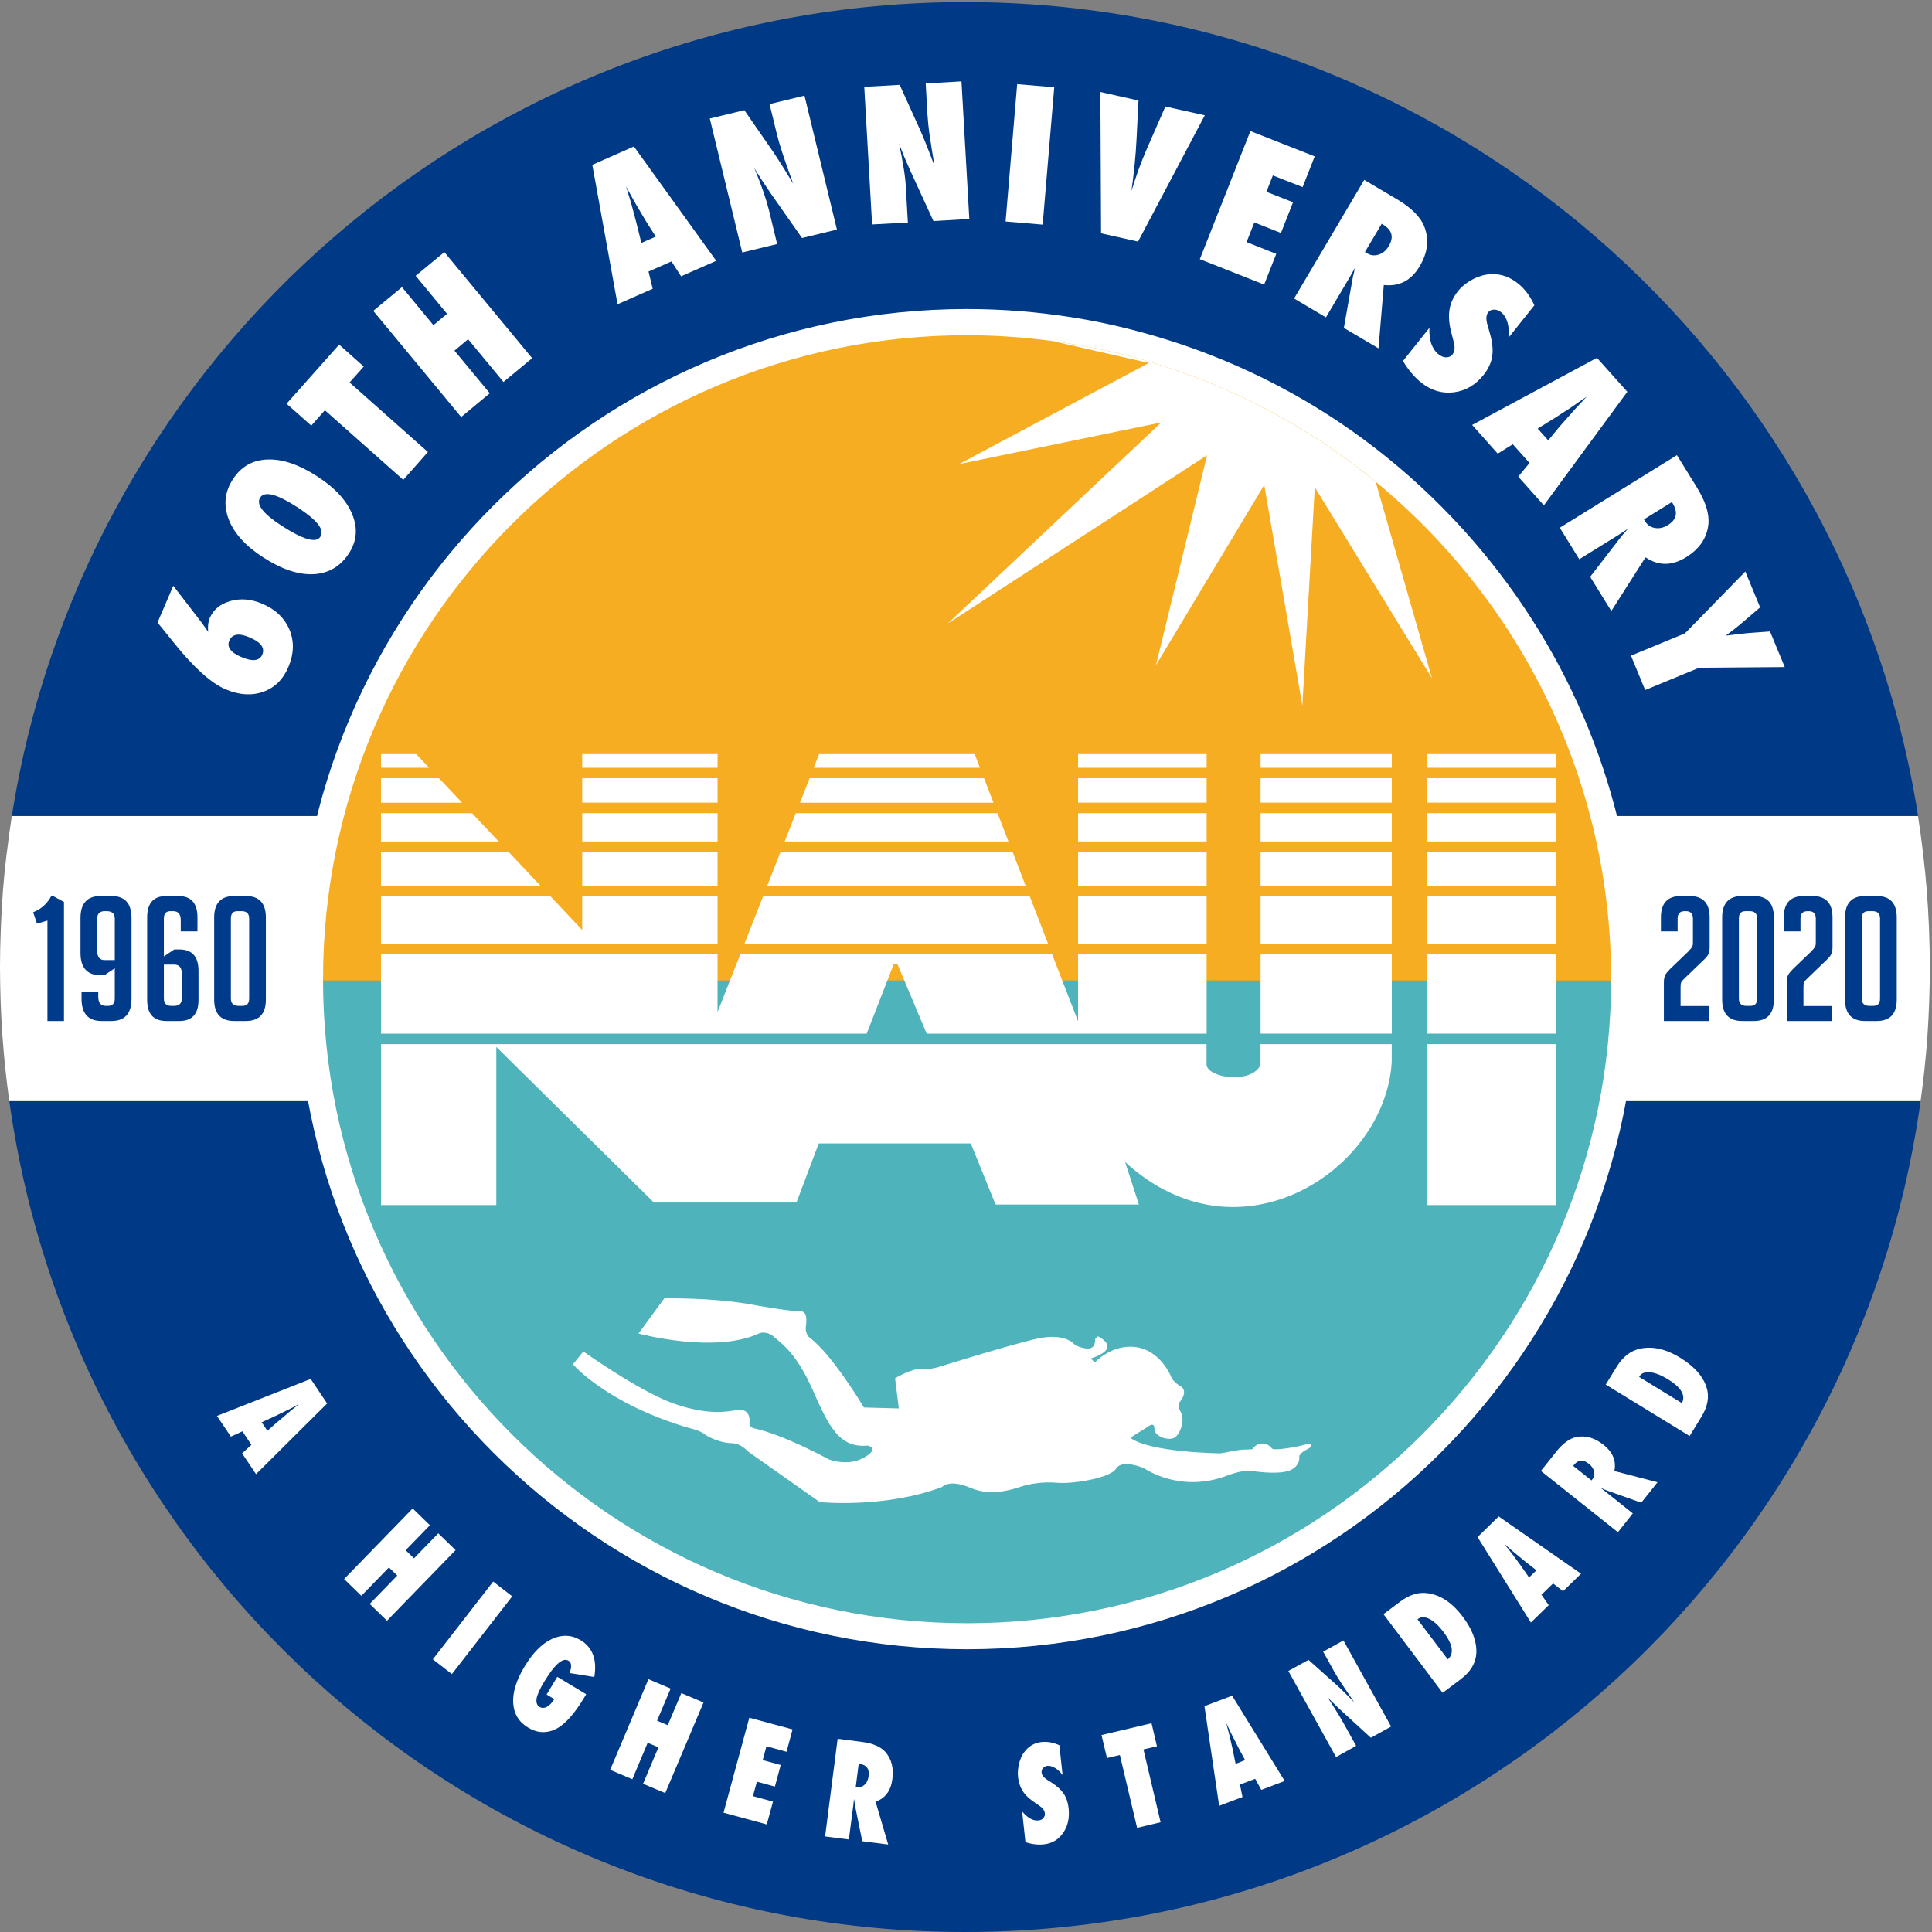
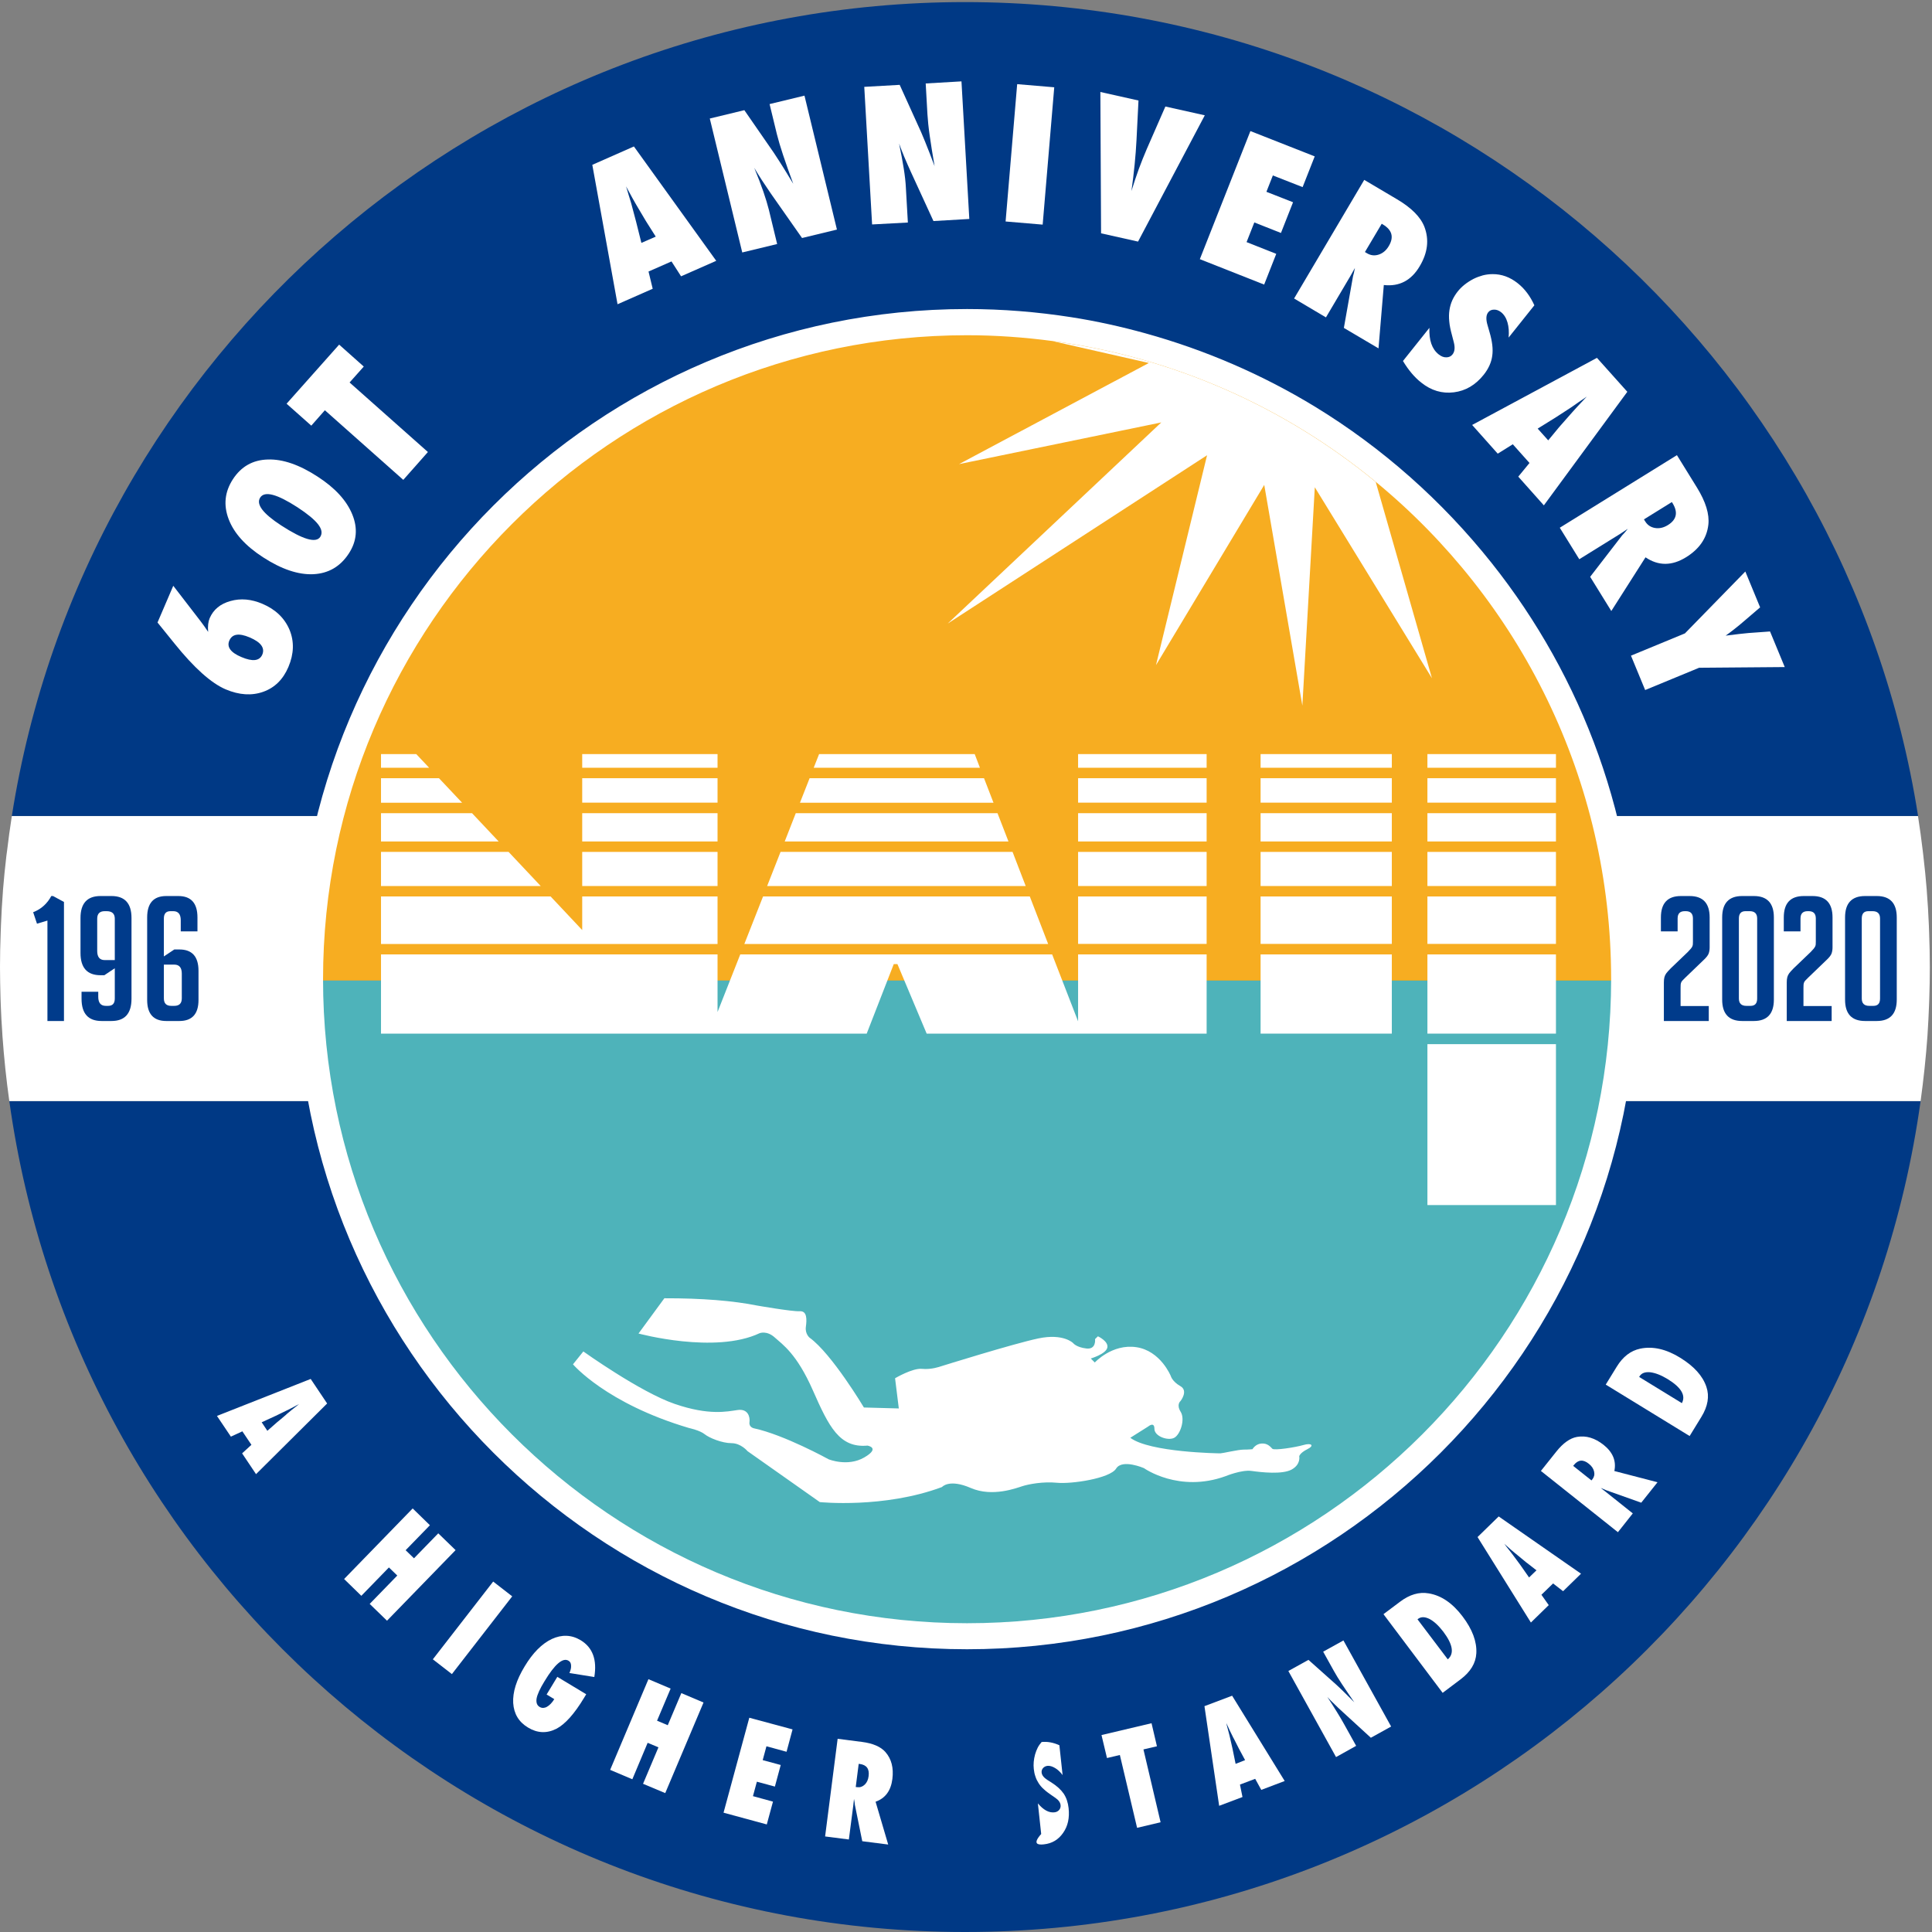
<svg xmlns="http://www.w3.org/2000/svg" xmlns:xlink="http://www.w3.org/1999/xlink" version="1.1" id="レイヤー_1" x="0px" y="0px" width="222px" height="222px" viewBox="0 0 222 222" style="enable-background:new 0 0 222 222;" xml:space="preserve">
  <rect x="0" y="0" width="222" height="222" fill="#808080" stroke="none" />
  <style type="text/css">
	.st0{clip-path:url(#SVGID_2_);fill:#003985;}
	.st1{fill:#FFFFFF;}
	.st2{clip-path:url(#SVGID_4_);fill:url(#SVGID_5_);}
	.st3{fill:#4EB3BA;}
	.st4{fill:#F7AD21;}
	.st5{fill-rule:evenodd;clip-rule:evenodd;fill:#FFFFFF;}
	.st6{fill:#003B8B;}
</style>
  <g>
    <defs>
      <rect id="SVGID_1_" y="0.24" width="221.76" height="221.7" />
    </defs>
    <clipPath id="SVGID_2_">
      <use xlink:href="#SVGID_1_" style="overflow:visible;" />
    </clipPath>
    <path class="st0" d="M110.88,0.24C55.55,0.24,9.69,40.77,1.36,93.76H220.4C212.07,40.77,166.21,0.24,110.88,0.24" />
    <path class="st0" d="M110.88,222c56.01,0,102.31-41.53,109.81-95.48H1.07C8.57,180.47,54.87,222,110.88,222" />
  </g>
  <path class="st1" d="M221.5,118.64c0.07-1.04,0.12-2.09,0.16-3.14c0.01-0.28,0.02-0.55,0.03-0.82c0.04-1.18,0.06-2.37,0.06-3.56  c0-1.33-0.03-2.65-0.08-3.96c-0.01-0.28-0.02-0.56-0.03-0.84c-0.06-1.33-0.13-2.65-0.24-3.96c0-0.02,0-0.03,0-0.05  c-0.11-1.35-0.24-2.69-0.4-4.02c-0.02-0.15-0.03-0.29-0.05-0.43c-0.16-1.37-0.35-2.74-0.56-4.09v0H1.36v0  c-0.21,1.36-0.4,2.72-0.56,4.09C0.78,98,0.76,98.14,0.74,98.29c-0.16,1.33-0.29,2.67-0.4,4.02c0,0.02,0,0.03,0,0.05  c-0.1,1.31-0.18,2.64-0.23,3.96c-0.01,0.28-0.02,0.56-0.03,0.84C0.03,108.47,0,109.79,0,111.12c0,1.19,0.03,2.38,0.06,3.56  c0.01,0.27,0.02,0.55,0.03,0.82c0.04,1.05,0.09,2.09,0.17,3.14c0.01,0.12,0.01,0.25,0.02,0.37c0.18,2.53,0.44,5.03,0.79,7.51h219.62  c0.34-2.48,0.61-4.99,0.79-7.51C221.49,118.88,221.49,118.76,221.5,118.64" />
  <g>
    <defs>
      <path id="SVGID_3_" d="M111.29,37.1c-42.22,0-76.57,34.35-76.57,76.57h153.13C187.85,71.45,153.51,37.1,111.29,37.1" />
    </defs>
    <clipPath id="SVGID_4_">
      <use xlink:href="#SVGID_3_" style="overflow:visible;" />
    </clipPath>
    <linearGradient id="SVGID_5_" gradientUnits="userSpaceOnUse" x1="-3.935977e-06" y1="222" x2="1" y2="222" gradientTransform="matrix(153.132 0 0 -153.132 34.719 34070.688)">
      <stop offset="0" style="stop-color:#31A0DB" />
      <stop offset="1" style="stop-color:#50AC5A" />
    </linearGradient>
    <rect x="34.72" y="37.1" class="st2" width="153.13" height="76.57" />
  </g>
  <path class="st3" d="M34.78,112.67c0,42.18,34.32,76.5,76.5,76.5c42.18,0,76.5-34.32,76.5-76.5H34.78" />
  <path class="st4" d="M111.29,36.17c-42.18,0-76.5,34.32-76.5,76.5h153C187.78,70.49,153.47,36.17,111.29,36.17" />
  <path class="st5" d="M76.34,149.18l-2.97,4.05c0,0,8.79,2.39,13.92-0.04c0,0,0.82-0.33,1.73,0.49c0.91,0.82,2.53,1.87,4.38,6.07  c1.85,4.2,3.06,6.65,6.28,6.36c0,0,1.54,0.25-0.37,1.36c-1.91,1.11-4.1,0.21-4.1,0.21s-5.11-2.82-8.59-3.56c0,0-0.58-0.12-0.5-0.7  c0.08-0.58-0.15-1.57-1.36-1.4c-1.21,0.17-3.26,0.66-7.23-0.7s-10.5-6.03-10.5-6.03l-1.19,1.48c0,0,3.8,4.5,13.34,7.32  c0,0,1.25,0.27,1.79,0.71c0.54,0.43,2,1.03,3.09,1.03c1.08,0,1.84,0.92,1.84,0.92l8.3,5.85c0,0,7.37,0.76,14.04-1.73  c0,0,0.81-0.98,3.31,0.11c2.49,1.08,5.26,0,5.96-0.22c0.71-0.22,2.33-0.54,3.96-0.38c1.63,0.16,6.07-0.49,6.78-1.63  c0.7-1.14,3.2-0.05,3.2-0.05s4.01,2.87,9.38,0.92c0,0,1.84-0.76,2.98-0.6c1.14,0.16,3.53,0.43,4.61-0.16  c1.08-0.6,0.87-1.52,0.87-1.52s0.06-0.38,0.92-0.81c0.87-0.43,0.49-0.76-0.43-0.49c-0.92,0.27-3.36,0.65-3.58,0.43  c-0.22-0.22-0.54-0.65-1.25-0.6c-0.7,0.05-1.03,0.65-1.03,0.65s-0.43,0.05-1.03,0.05c-0.6,0-2.44,0.43-2.66,0.43  s-8.13-0.11-10.35-1.79l2.06-1.3c0,0,0.71-0.6,0.71,0.27c0,0.87,1.57,1.41,2.28,1.03c0.71-0.38,1.27-2.13,0.74-2.98  c-0.53-0.85-0.02-1.24-0.02-1.24s0.93-1.17-0.01-1.71c-0.95-0.54-1.11-1.17-1.11-1.17s-1.17-2.9-3.96-3.31  c-2.79-0.41-4.77,1.76-4.77,1.76l-0.46-0.46c0,0,1.74-0.51,1.9-1.25c0.16-0.73-1.08-1.3-1.08-1.3l-0.33,0.32c0,0,0.16,1.22-1,1.08  c-1.17-0.14-1.52-0.62-1.52-0.62s-1.11-1.14-3.98-0.54c-2.87,0.6-11.28,3.23-11.28,3.23s-1.03,0.38-2.11,0.27s-3.09,1.08-3.09,1.08  l0.43,3.47l-4.01-0.11c0,0-3.69-6.18-6.24-8.02c0,0-0.54-0.43-0.43-1.25c0.11-0.81,0.16-1.84-0.7-1.79  c-0.87,0.05-4.88-0.65-4.88-0.65C84.22,149.46,80.66,149.17,76.34,149.18" />
  <path class="st6" d="M4.25,106.14l-0.44-1.32c0.49-0.19,0.91-0.45,1.26-0.78c0.35-0.33,0.62-0.69,0.82-1.08h0.2l1.26,0.68v13.68  h-1.9v-11.54L4.25,106.14" />
  <path class="st6" d="M11.29,113.96v0.58c0,0.69,0.29,1.04,0.86,1.04h0.28c0.51,0,0.76-0.28,0.76-0.84v-3.48l-1.2,0.8h-0.44  c-1.53,0-2.3-0.85-2.3-2.56v-4.02c0-1.68,0.77-2.52,2.3-2.52h1.26c1.53,0,2.3,0.84,2.3,2.52v9.28c0,1.71-0.77,2.56-2.3,2.56h-1.14  c-1.53,0-2.3-0.85-2.3-2.56v-0.8H11.29 M13.19,110.32v-4.76c0-0.57-0.31-0.86-0.94-0.86h-0.22c-0.57,0-0.86,0.29-0.86,0.86v3.72  c0,0.69,0.29,1.04,0.86,1.04H13.19z" />
  <path class="st6" d="M20.77,107.02v-1.28c0-0.69-0.29-1.04-0.86-1.04h-0.32c-0.51,0-0.76,0.28-0.76,0.84v4.36l1.2-0.8h0.58  c1.47,0,2.2,0.82,2.2,2.46v3.34c0,1.61-0.73,2.42-2.2,2.42h-1.5c-1.47,0-2.2-0.81-2.2-2.42v-9.48c0-1.64,0.73-2.46,2.2-2.46h1.38  c1.47,0,2.2,0.82,2.2,2.46v1.6H20.77 M18.83,110.84v3.88c0,0.57,0.28,0.86,0.84,0.86h0.36c0.57,0,0.86-0.29,0.86-0.86v-2.84  c0-0.69-0.29-1.04-0.86-1.04H18.83z" />
-   <path class="st6" d="M26.91,117.32c-1.53,0-2.3-0.82-2.3-2.46v-9.44c0-1.64,0.77-2.46,2.3-2.46h1.34c1.53,0,2.3,0.82,2.3,2.46v9.44  c0,1.64-0.77,2.46-2.3,2.46H26.91 M27.29,104.7c-0.51,0-0.76,0.28-0.76,0.84v9.2c0,0.56,0.29,0.84,0.86,0.84h0.48  c0.51,0,0.76-0.28,0.76-0.84v-9.2c0-0.56-0.29-0.84-0.86-0.84H27.29z" />
  <path class="st6" d="M196.35,115.6v1.72h-5.16v-4.42c0-0.24,0.02-0.44,0.06-0.6c0.04-0.16,0.11-0.31,0.21-0.45  c0.1-0.14,0.28-0.34,0.53-0.59l1.94-1.86c0.15-0.15,0.26-0.27,0.35-0.38c0.09-0.11,0.15-0.2,0.18-0.27  c0.03-0.07,0.05-0.15,0.06-0.23c0.01-0.08,0.01-0.19,0.01-0.32v-2.66c0-0.56-0.27-0.84-0.82-0.84h-0.12c-0.55,0-0.82,0.28-0.82,0.84  v1.48h-1.92v-1.6c0-1.64,0.77-2.46,2.3-2.46h1c1.53,0,2.3,0.82,2.3,2.46v3.44c0,0.27-0.04,0.5-0.11,0.7  c-0.07,0.2-0.26,0.45-0.57,0.74l-2.12,2.04c-0.27,0.25-0.42,0.43-0.46,0.52c-0.04,0.09-0.06,0.19-0.07,0.28  c-0.01,0.09-0.01,0.22-0.01,0.38v2.08H196.35" />
  <path class="st6" d="M200.19,117.32c-1.53,0-2.3-0.82-2.3-2.46v-9.44c0-1.64,0.77-2.46,2.3-2.46h1.34c1.53,0,2.3,0.82,2.3,2.46v9.44  c0,1.64-0.77,2.46-2.3,2.46H200.19 M200.57,104.7c-0.51,0-0.76,0.28-0.76,0.84v9.2c0,0.56,0.29,0.84,0.86,0.84h0.48  c0.51,0,0.76-0.28,0.76-0.84v-9.2c0-0.56-0.29-0.84-0.86-0.84H200.57z" />
  <path class="st6" d="M210.47,115.6v1.72h-5.16v-4.42c0-0.24,0.02-0.44,0.06-0.6c0.04-0.16,0.11-0.31,0.21-0.45  c0.1-0.14,0.28-0.34,0.53-0.59l1.94-1.86c0.15-0.15,0.26-0.27,0.35-0.38c0.08-0.11,0.15-0.2,0.18-0.27  c0.03-0.07,0.05-0.15,0.06-0.23c0.01-0.08,0.01-0.19,0.01-0.32v-2.66c0-0.56-0.27-0.84-0.82-0.84h-0.12c-0.55,0-0.82,0.28-0.82,0.84  v1.48h-1.92v-1.6c0-1.64,0.76-2.46,2.3-2.46h1c1.53,0,2.3,0.82,2.3,2.46v3.44c0,0.27-0.04,0.5-0.11,0.7  c-0.07,0.2-0.26,0.45-0.57,0.74l-2.12,2.04c-0.27,0.25-0.42,0.43-0.46,0.52c-0.04,0.09-0.06,0.19-0.07,0.28  c-0.01,0.09-0.01,0.22-0.01,0.38v2.08H210.47" />
  <path class="st6" d="M214.31,117.32c-1.54,0-2.3-0.82-2.3-2.46v-9.44c0-1.64,0.77-2.46,2.3-2.46h1.34c1.53,0,2.3,0.82,2.3,2.46v9.44  c0,1.64-0.77,2.46-2.3,2.46H214.31 M214.69,104.7c-0.51,0-0.76,0.28-0.76,0.84v9.2c0,0.56,0.29,0.84,0.86,0.84h0.48  c0.51,0,0.76-0.28,0.76-0.84v-9.2c0-0.56-0.29-0.84-0.86-0.84H214.69z" />
  <path class="st1" d="M19.91,67.31l3.16,4.1c0.12,0.15,0.25,0.33,0.39,0.53c0.14,0.2,0.29,0.43,0.46,0.67  c-0.06-0.64,0-1.16,0.17-1.57c0.43-1,1.23-1.66,2.4-1.98c1.17-0.33,2.39-0.22,3.66,0.32c1.51,0.64,2.55,1.64,3.12,2.99  c0.55,1.34,0.51,2.76-0.13,4.27c-0.61,1.43-1.57,2.38-2.89,2.85c-1.32,0.47-2.76,0.38-4.32-0.28c-1.66-0.71-3.63-2.47-5.89-5.28  l-1.94-2.4L19.91,67.31 M28.68,73.24c-1.23-0.52-2-0.4-2.33,0.37c-0.31,0.73,0.15,1.37,1.39,1.89c1.29,0.55,2.08,0.45,2.4-0.28  C30.46,74.45,29.98,73.79,28.68,73.24z" />
  <path class="st1" d="M36.5,54.77c2.01,1.3,3.33,2.75,3.98,4.34c0.65,1.59,0.52,3.08-0.39,4.48c-0.98,1.51-2.34,2.3-4.08,2.39  c-1.73,0.08-3.67-0.57-5.79-1.95c-2.01-1.3-3.33-2.76-3.94-4.36c-0.62-1.62-0.46-3.15,0.48-4.6c0.95-1.46,2.28-2.22,4.01-2.27  C32.48,52.74,34.4,53.4,36.5,54.77 M34.18,58.29c-2.35-1.52-3.77-1.9-4.28-1.12c-0.5,0.77,0.3,1.83,2.4,3.2  c2.51,1.63,4.01,2.07,4.5,1.32c0.26-0.41,0.18-0.88-0.24-1.43S35.34,59.05,34.18,58.29z" />
  <polyline class="st1" points="49.17,51.94 46.34,55.14 37.33,47.14 35.77,48.91 32.93,46.39 38.97,39.6 41.8,42.12 40.17,43.95   49.17,51.94 " />
-   <polyline class="st1" points="61.15,41.16 57.85,43.89 53.79,38.98 52.22,40.29 56.28,45.19 52.99,47.92 42.89,35.72 46.19,32.99   49.8,37.36 51.37,36.06 47.76,31.69 51.06,28.97 61.15,41.16 " />
  <path class="st1" d="M82.3,29.97l-4.04,1.78l-1.1-1.71l-2.64,1.16L75,33.18l-4.04,1.78l-2.9-16.02l4.78-2.11L82.3,29.97   M75.35,27.19l-1-1.58c-0.01,0-0.06-0.08-0.15-0.24c-0.07-0.13-0.38-0.65-0.92-1.55c-0.06-0.1-0.14-0.24-0.24-0.41  c-0.1-0.18-0.23-0.4-0.38-0.67l-0.72-1.32c0.04,0.14,0.09,0.29,0.14,0.46c0.05,0.17,0.1,0.36,0.17,0.57  c0.13,0.41,0.21,0.69,0.26,0.85c0.05,0.16,0.07,0.25,0.08,0.29l0.5,1.88l0.61,2.44L75.35,27.19z" />
  <path class="st1" d="M85.29,29.01l-3.73-15.39l3.97-0.96l3.39,4.9c0.19,0.29,0.41,0.63,0.65,1c0.24,0.38,0.52,0.81,0.82,1.31  l0.76,1.25c-0.48-1.3-0.87-2.41-1.18-3.34c-0.31-0.93-0.54-1.72-0.7-2.36l-0.84-3.46l4.01-0.97l3.73,15.39l-4.01,0.97l-3.59-5.12  c-0.38-0.55-0.72-1.06-1.04-1.55c-0.31-0.48-0.6-0.95-0.86-1.39c0.43,1.04,0.78,1.96,1.05,2.74c0.27,0.79,0.48,1.48,0.63,2.08  l0.95,3.93L85.29,29.01" />
  <path class="st1" d="M100.21,25.79l-0.9-15.81l4.07-0.23l2.46,5.43c0.13,0.32,0.29,0.69,0.46,1.1c0.17,0.41,0.36,0.89,0.57,1.44  l0.52,1.37c-0.24-1.36-0.42-2.53-0.56-3.5c-0.14-0.97-0.22-1.79-0.26-2.45l-0.2-3.55l4.11-0.24l0.9,15.81l-4.12,0.24l-2.61-5.68  c-0.28-0.61-0.52-1.18-0.75-1.71c-0.22-0.53-0.42-1.04-0.59-1.52c0.23,1.1,0.41,2.07,0.54,2.89c0.13,0.82,0.21,1.54,0.24,2.16  l0.23,4.03L100.21,25.79" />
  <polyline class="st1" points="119.81,25.81 115.55,25.45 116.88,9.67 121.14,10.03 119.81,25.81 " />
  <path class="st1" d="M130.77,27.76l-4.25-0.95l-0.08-16.24l4.38,0.98l-0.23,4.58c-0.09,1.75-0.28,3.69-0.58,5.82  c0.28-0.91,0.57-1.76,0.85-2.54c0.29-0.78,0.59-1.54,0.91-2.28l2.14-4.89l4.53,1.01L130.77,27.76" />
  <polyline class="st1" points="137.87,29.78 143.68,15.06 151.07,17.97 149.68,21.5 146.26,20.16 145.52,22.04 148.58,23.24   147.19,26.77 144.13,25.56 143.24,27.82 146.65,29.17 145.26,32.7 137.87,29.78 " />
  <path class="st1" d="M158.4,40.03l-3.98-2.35l1.05-5.93c0.03-0.09,0.06-0.22,0.1-0.38c0.04-0.16,0.08-0.35,0.12-0.58l-0.51,0.91  l-2.82,4.77l-3.66-2.17l8.06-13.63l3.77,2.23c1.66,0.98,2.71,2.04,3.15,3.18c0.55,1.46,0.38,2.95-0.54,4.5  c-0.97,1.65-2.35,2.37-4.13,2.17L158.4,40.03 M156.84,28.96l0.25,0.15c0.43,0.25,0.87,0.3,1.35,0.14c0.47-0.16,0.86-0.49,1.15-0.99  c0.6-1.02,0.37-1.84-0.69-2.47l-0.13-0.08L156.84,28.96z" />
  <path class="st1" d="M161.21,41.48l3.04-3.81c-0.06,1.42,0.29,2.44,1.06,3.05c0.29,0.23,0.58,0.35,0.88,0.34  c0.3,0,0.54-0.11,0.71-0.33c0.26-0.32,0.31-0.79,0.15-1.41l-0.22-0.85c-0.15-0.55-0.26-1.06-0.3-1.53c-0.05-0.47-0.04-0.9,0.02-1.3  c0.06-0.4,0.17-0.78,0.33-1.14c0.16-0.35,0.37-0.69,0.63-1.02c0.45-0.56,1.04-1.03,1.8-1.43c0.36-0.18,0.72-0.31,1.08-0.41  c0.36-0.09,0.73-0.14,1.11-0.14c1.04-0.01,2.01,0.34,2.9,1.05c0.8,0.63,1.43,1.48,1.91,2.53l-2.96,3.71  c0.06-0.64,0.02-1.22-0.13-1.74c-0.15-0.52-0.4-0.91-0.74-1.18c-0.26-0.2-0.53-0.3-0.81-0.29c-0.28,0-0.5,0.1-0.66,0.3  c-0.26,0.32-0.28,0.82-0.08,1.49l0.23,0.8c0.31,1.05,0.42,1.96,0.31,2.71c-0.1,0.76-0.43,1.49-0.98,2.18  c-0.94,1.18-2.08,1.85-3.43,2.02c-1.35,0.17-2.6-0.2-3.74-1.11C162.55,43.37,161.84,42.53,161.21,41.48" />
  <path class="st1" d="M177.4,58.07l-2.94-3.3l1.29-1.57l-1.92-2.15l-1.73,1.08l-2.94-3.3l14.34-7.71l3.49,3.9L177.4,58.07   M177.9,50.6l1.19-1.44c0-0.01,0.06-0.08,0.18-0.21c0.1-0.11,0.5-0.56,1.19-1.35c0.08-0.09,0.19-0.21,0.32-0.36  c0.14-0.15,0.31-0.34,0.52-0.57l1.03-1.1c-0.12,0.09-0.25,0.18-0.4,0.28c-0.15,0.1-0.31,0.21-0.49,0.33  c-0.35,0.25-0.59,0.42-0.73,0.51c-0.14,0.09-0.22,0.15-0.25,0.17l-1.63,1.06l-2.14,1.33L177.9,50.6z" />
  <path class="st1" d="M185.15,70.21l-2.43-3.93l3.68-4.77c0.07-0.07,0.16-0.16,0.27-0.29c0.11-0.13,0.23-0.28,0.38-0.46l-0.87,0.58  l-4.71,2.92l-2.24-3.62l13.46-8.34l2.3,3.72c1.01,1.64,1.45,3.06,1.31,4.28c-0.18,1.55-1.04,2.79-2.56,3.73  c-1.63,1.01-3.18,1.01-4.66,0.01L185.15,70.21 M188.9,59.68l0.15,0.24c0.26,0.42,0.64,0.67,1.13,0.75c0.49,0.08,0.98-0.03,1.48-0.34  c1-0.62,1.18-1.46,0.53-2.51l-0.08-0.13L188.9,59.68z" />
  <path class="st1" d="M189.04,79.29l-1.63-3.95l6.2-2.56l6.94-7.11l1.7,4.12l-1.88,1.61c-0.36,0.31-0.72,0.61-1.07,0.88  c-0.35,0.27-0.68,0.53-1.01,0.76c0.6-0.08,1.11-0.14,1.55-0.19c0.43-0.05,0.79-0.09,1.06-0.11l2.49-0.18l1.69,4.09l-9.84,0.08  L189.04,79.29" />
  <path class="st1" d="M110.2,53.33l23.24-4.79L108.9,71.65l29.8-19.34l-5.87,24.12l12.44-20.71l4.38,25.36l1.43-25.09l13.46,21.94  l-6.46-22.55c-10.39-8.55-23.15-14.32-37.12-16.18l11.05,2.51L110.2,53.33" />
  <path class="st1" d="M171.39,64.68c-5.66-7.11-12.53-13.22-20.32-17.97c-6-3.65-12.54-6.49-19.46-8.41c-2.78-0.77-5.61-1.4-8.5-1.85  c-3.91-0.61-7.91-0.94-11.99-0.94c-42.46,0-77,34.54-77,77s34.54,77,77,77s77-34.54,77-77C188.12,94.45,181.85,77.83,171.39,64.68   M111.12,186.52c-40.8,0-74-33.2-74-74c0-40.8,33.2-74,74-74c3.34,0,6.62,0.24,9.85,0.67c13.97,1.87,26.73,7.63,37.12,16.18  c16.5,13.58,27.04,34.15,27.04,57.14C185.12,153.32,151.93,186.52,111.12,186.52z" />
  <rect x="144.85" y="109.67" class="st5" width="15.08" height="9.1" />
  <polyline class="st5" points="43.78,118.77 43.78,109.67 82.45,109.67 82.45,116.29 85.06,109.67 120.9,109.67 123.88,117.36   123.88,109.67 138.65,109.67 138.65,118.77 106.48,118.77 103.12,110.78 102.7,110.78 99.59,118.77 43.78,118.77 " />
-   <path class="st5" d="M43.78,138.47v-18.49h94.86v2.39c0.19,1.53,5.19,2.2,6.2,0v-2.39h15.08v2.05  c-0.72,12.44-17.54,23.52-30.64,11.49l1.59,4.89H114.4l-2.85-7.02H94.08l-2.56,6.79H75.14L57.03,120.3v18.17H43.78" />
  <rect x="164.02" y="119.98" class="st5" width="14.77" height="18.49" />
  <rect x="164.02" y="109.67" class="st5" width="14.77" height="9.1" />
  <rect x="144.85" y="86.65" class="st1" width="15.08" height="1.57" />
  <rect x="144.85" y="89.42" class="st1" width="15.08" height="2.81" />
  <rect x="144.85" y="93.44" class="st1" width="15.08" height="3.25" />
  <rect x="144.85" y="97.89" class="st1" width="15.08" height="3.92" />
  <rect x="144.85" y="103.01" class="st1" width="15.08" height="5.45" />
  <rect x="123.88" y="86.65" class="st1" width="14.77" height="1.57" />
  <rect x="123.88" y="89.42" class="st1" width="14.77" height="2.81" />
  <rect x="123.88" y="93.44" class="st1" width="14.77" height="3.25" />
  <rect x="123.88" y="97.89" class="st1" width="14.77" height="3.92" />
  <rect x="123.88" y="103.01" class="st1" width="14.77" height="5.45" />
  <polyline class="st1" points="112,86.65 94.12,86.65 93.5,88.22 112.6,88.22 112,86.65 " />
  <polyline class="st1" points="113.07,89.42 93.03,89.42 91.92,92.24 114.16,92.24 113.07,89.42 " />
  <polyline class="st1" points="114.62,93.44 91.44,93.44 90.17,96.69 115.88,96.69 114.62,93.44 " />
  <polyline class="st1" points="116.35,97.89 89.69,97.89 88.15,101.81 117.86,101.81 116.35,97.89 " />
  <polyline class="st1" points="87.68,103.01 85.53,108.47 120.44,108.47 118.33,103.01 87.68,103.01 " />
  <rect x="66.9" y="86.65" class="st1" width="15.55" height="1.57" />
  <rect x="66.9" y="89.42" class="st1" width="15.55" height="2.81" />
  <rect x="66.9" y="93.44" class="st1" width="15.55" height="3.25" />
  <rect x="66.9" y="97.89" class="st1" width="15.55" height="3.92" />
  <polyline class="st1" points="47.83,86.65 43.78,86.65 43.78,88.22 49.31,88.22 47.83,86.65 " />
  <polyline class="st1" points="50.44,89.42 43.78,89.42 43.78,92.24 53.1,92.24 50.44,89.42 " />
  <polyline class="st1" points="54.24,93.44 43.78,93.44 43.78,96.69 57.3,96.69 54.24,93.44 " />
  <polyline class="st1" points="58.44,97.89 43.78,97.89 43.78,101.81 62.13,101.81 58.44,97.89 " />
  <polyline class="st1" points="66.9,106.87 63.27,103.01 43.78,103.01 43.78,108.47 82.45,108.47 82.45,103.01 66.9,103.01   66.9,106.87 " />
  <rect x="164.02" y="103.01" class="st1" width="14.77" height="5.45" />
  <rect x="164.02" y="97.89" class="st1" width="14.77" height="3.92" />
  <rect x="164.02" y="93.44" class="st1" width="14.77" height="3.25" />
  <rect x="164.02" y="89.42" class="st1" width="14.77" height="2.81" />
  <rect x="164.02" y="86.65" class="st1" width="14.77" height="1.57" />
  <path class="st1" d="M30.07,163.43l1.63-0.75l1.25-0.61c0.01-0.01,0.08-0.04,0.19-0.09s0.29-0.16,0.56-0.29  c0.13-0.07,0.25-0.14,0.37-0.2c0.11-0.04,0.21-0.11,0.31-0.16L33.53,162c-0.16,0.14-0.3,0.25-0.42,0.35s-0.2,0.16-0.26,0.23  c-0.56,0.48-0.89,0.75-0.98,0.82c-0.09,0.08-0.13,0.12-0.15,0.13l-1,0.88L30.07,163.43z M37.59,161.27l-1.89-2.82l-10.77,4.25  l1.6,2.38l1.32-0.61l1.04,1.55L27.82,167l1.6,2.39L37.59,161.27z" />
  <polygon class="st1" points="52.35,178.12 50.36,176.19 47.57,179.06 46.61,178.13 49.4,175.26 47.42,173.33 39.54,181.44   41.52,183.37 44.69,180.11 45.65,181.04 42.48,184.3 44.47,186.23 " />
  <rect x="48.65" y="185.67" transform="matrix(0.613 -0.79 0.79 0.613 -126.765 115.285)" class="st1" width="11.31" height="2.77" />
  <path class="st1" d="M62.81,194.71l0.88,0.53c-0.12,0.21-0.26,0.38-0.41,0.54c-0.14,0.15-0.29,0.26-0.43,0.34  c-0.15,0.09-0.3,0.12-0.43,0.13c-0.14,0-0.28-0.03-0.41-0.11c-0.32-0.19-0.42-0.52-0.35-0.98c0.09-0.47,0.39-1.13,0.9-1.96  c1.19-1.98,2.12-2.77,2.77-2.37c0.19,0.11,0.28,0.29,0.29,0.54c0.02,0.26-0.04,0.54-0.19,0.87l2.86,0.46  c0.33-1.97-0.18-3.39-1.57-4.23c-1.05-0.63-2.16-0.67-3.31-0.14c-1.14,0.54-2.19,1.59-3.13,3.16c-0.94,1.55-1.38,2.95-1.31,4.2  c0.08,1.24,0.64,2.18,1.71,2.82c1.07,0.65,2.16,0.69,3.25,0.14c1-0.52,2.07-1.71,3.19-3.57l0.24-0.4l-3.32-2L62.81,194.71z" />
  <polygon class="st1" points="80.84,195.63 78.29,194.55 76.73,198.24 75.5,197.72 77.06,194.03 74.51,192.95 70.11,203.37   72.66,204.45 74.42,200.26 75.66,200.78 73.89,204.97 76.44,206.04 " />
  <polygon class="st1" points="88.11,209.64 88.82,207.02 86.52,206.39 86.97,204.73 89.04,205.29 89.71,202.81 87.64,202.25   88.07,200.66 90.38,201.29 91.07,198.72 86.1,197.38 83.14,208.29 " />
  <path class="st1" d="M98.67,202.68l0.11,0.01c0.8,0.1,1.14,0.57,1.03,1.4c-0.05,0.42-0.2,0.73-0.44,0.97  c-0.25,0.24-0.54,0.34-0.85,0.3l-0.19-0.02L98.67,202.68z M100.61,207.03c1.11-0.39,1.76-1.26,1.93-2.61c0.16-1.28-0.1-2.3-0.8-3.1  c-0.54-0.61-1.44-1-2.68-1.16l-2.81-0.36l-1.44,11.22l2.73,0.35l0.51-3.93l0.08-0.73c0.02,0.15,0.06,0.29,0.07,0.4  c0.01,0.12,0.03,0.22,0.03,0.28l0.85,4.18l2.98,0.38L100.61,207.03z" />
-   <path class="st1" d="M119.94,211.93c0.95-0.1,1.68-0.54,2.22-1.32c0.55-0.78,0.75-1.72,0.63-2.84c-0.07-0.64-0.25-1.19-0.56-1.66  c-0.31-0.45-0.77-0.88-1.4-1.28l-0.49-0.31c-0.4-0.26-0.62-0.54-0.65-0.84c-0.02-0.19,0.03-0.35,0.15-0.5  c0.13-0.15,0.29-0.24,0.51-0.27c0.28-0.03,0.57,0.06,0.89,0.25c0.31,0.18,0.6,0.46,0.86,0.81l-0.37-3.43  c-0.71-0.32-1.39-0.44-2.04-0.37c-0.75,0.08-1.34,0.4-1.81,0.93c-0.17,0.2-0.33,0.41-0.45,0.65c-0.11,0.22-0.22,0.49-0.3,0.77  c-0.16,0.59-0.21,1.15-0.15,1.68c0.03,0.3,0.09,0.59,0.19,0.87c0.08,0.26,0.21,0.52,0.37,0.77c0.16,0.24,0.35,0.48,0.6,0.69  c0.24,0.23,0.53,0.44,0.85,0.66l0.49,0.34c0.36,0.25,0.55,0.53,0.58,0.83c0.02,0.21-0.03,0.38-0.17,0.55  c-0.13,0.15-0.32,0.25-0.55,0.27c-0.64,0.07-1.27-0.29-1.89-1.03l0.38,3.52C118.58,211.93,119.3,212,119.94,211.93z" />
+   <path class="st1" d="M119.94,211.93c0.95-0.1,1.68-0.54,2.22-1.32c0.55-0.78,0.75-1.72,0.63-2.84c-0.07-0.64-0.25-1.19-0.56-1.66  c-0.31-0.45-0.77-0.88-1.4-1.28l-0.49-0.31c-0.4-0.26-0.62-0.54-0.65-0.84c-0.02-0.19,0.03-0.35,0.15-0.5  c0.13-0.15,0.29-0.24,0.51-0.27c0.28-0.03,0.57,0.06,0.89,0.25c0.31,0.18,0.6,0.46,0.86,0.81l-0.37-3.43  c-0.71-0.32-1.39-0.44-2.04-0.37c-0.17,0.2-0.33,0.41-0.45,0.65c-0.11,0.22-0.22,0.49-0.3,0.77  c-0.16,0.59-0.21,1.15-0.15,1.68c0.03,0.3,0.09,0.59,0.19,0.87c0.08,0.26,0.21,0.52,0.37,0.77c0.16,0.24,0.35,0.48,0.6,0.69  c0.24,0.23,0.53,0.44,0.85,0.66l0.49,0.34c0.36,0.25,0.55,0.53,0.58,0.83c0.02,0.21-0.03,0.38-0.17,0.55  c-0.13,0.15-0.32,0.25-0.55,0.27c-0.64,0.07-1.27-0.29-1.89-1.03l0.38,3.52C118.58,211.93,119.3,212,119.94,211.93z" />
  <polygon class="st1" points="131.39,201.02 132.94,200.66 132.32,198.01 126.57,199.37 127.2,202.01 128.68,201.66 130.66,210.03   133.36,209.39 " />
  <path class="st1" d="M141.98,202.68l-0.36-1.76l-0.31-1.36c-0.01-0.01-0.02-0.09-0.05-0.21c-0.03-0.12-0.09-0.32-0.16-0.61  c-0.04-0.15-0.08-0.28-0.11-0.41c-0.02-0.12-0.06-0.23-0.08-0.34l0.46,0.98c0.1,0.19,0.18,0.35,0.24,0.49s0.12,0.23,0.16,0.31  c0.34,0.66,0.52,1.04,0.58,1.14c0.06,0.11,0.09,0.16,0.09,0.17l0.63,1.17L141.98,202.68z M141.58,194.85l-3.18,1.2l1.69,11.45  l2.68-1.01l-0.29-1.43l1.75-0.66l0.7,1.27l2.69-1.02L141.58,194.85z" />
  <path class="st1" d="M155.83,200.61l-1.4-2.52c-0.22-0.39-0.48-0.85-0.79-1.34c-0.31-0.5-0.68-1.1-1.12-1.76  c0.25,0.28,0.52,0.55,0.81,0.82c0.28,0.29,0.61,0.59,0.96,0.91l3.23,2.96l2.33-1.29l-5.48-9.89l-2.33,1.29l1.24,2.23  c0.23,0.41,0.53,0.91,0.92,1.5c0.38,0.58,0.86,1.27,1.42,2.09l-0.74-0.74c-0.28-0.29-0.55-0.54-0.78-0.77  c-0.23-0.22-0.43-0.41-0.61-0.57l-3.14-2.8l-2.31,1.28l5.48,9.89L155.83,200.61z" />
  <path class="st1" d="M162.88,186.07l0.08-0.06c0.34-0.25,0.77-0.24,1.3,0.02c0.51,0.27,1.04,0.75,1.59,1.47  c1.1,1.46,1.27,2.52,0.51,3.17L162.88,186.07z M167.84,192.96c1.14-0.86,1.74-1.86,1.8-2.99c0.07-1.33-0.45-2.74-1.58-4.23  c-1.15-1.52-2.44-2.41-3.89-2.65c-1.1-0.19-2.19,0.13-3.28,0.95l-1.92,1.44l6.8,9.04L167.84,192.96z" />
  <path class="st1" d="M175.7,181.26l-1.03-1.47l-0.83-1.12c-0.01-0.01-0.05-0.07-0.13-0.17s-0.21-0.26-0.39-0.5  c-0.1-0.12-0.18-0.22-0.26-0.33c-0.06-0.1-0.15-0.19-0.21-0.28l0.81,0.72c0.17,0.13,0.3,0.25,0.42,0.35c0.11,0.1,0.2,0.16,0.27,0.22  c0.57,0.47,0.89,0.74,0.99,0.82c0.09,0.08,0.15,0.11,0.16,0.12l1.05,0.82L175.7,181.26z M172.21,174.25l-2.43,2.37l6.13,9.82l2.05-2  l-0.84-1.19l1.34-1.3l1.15,0.89l2.06-2.01L172.21,174.25z" />
  <path class="st1" d="M180.77,168.44l0.07-0.09c0.5-0.63,1.08-0.68,1.73-0.15c0.33,0.26,0.52,0.55,0.6,0.88  c0.08,0.34,0.01,0.64-0.18,0.88l-0.12,0.15L180.77,168.44z M185.5,169.03c0.24-1.15-0.17-2.15-1.23-3c-1.01-0.8-2.02-1.1-3.06-0.92  c-0.8,0.14-1.6,0.71-2.38,1.69l-1.77,2.22l8.85,7.04l1.71-2.16l-3.1-2.47l-0.58-0.45c0.14,0.06,0.28,0.1,0.38,0.15  c0.11,0.05,0.2,0.09,0.25,0.11l4.02,1.43l1.87-2.35L185.5,169.03z" />
  <path class="st1" d="M188.35,158.22l0.05-0.08c0.22-0.36,0.63-0.51,1.21-0.46c0.58,0.07,1.25,0.32,2.02,0.79  c1.56,0.96,2.1,1.88,1.63,2.76L188.35,158.22z M195.5,162.81c0.75-1.22,0.94-2.37,0.58-3.44c-0.42-1.27-1.43-2.38-3.02-3.36  c-1.62-1-3.15-1.34-4.59-1.04c-1.09,0.23-1.99,0.92-2.7,2.08l-1.26,2.05l9.64,5.91L195.5,162.81z" />
</svg>